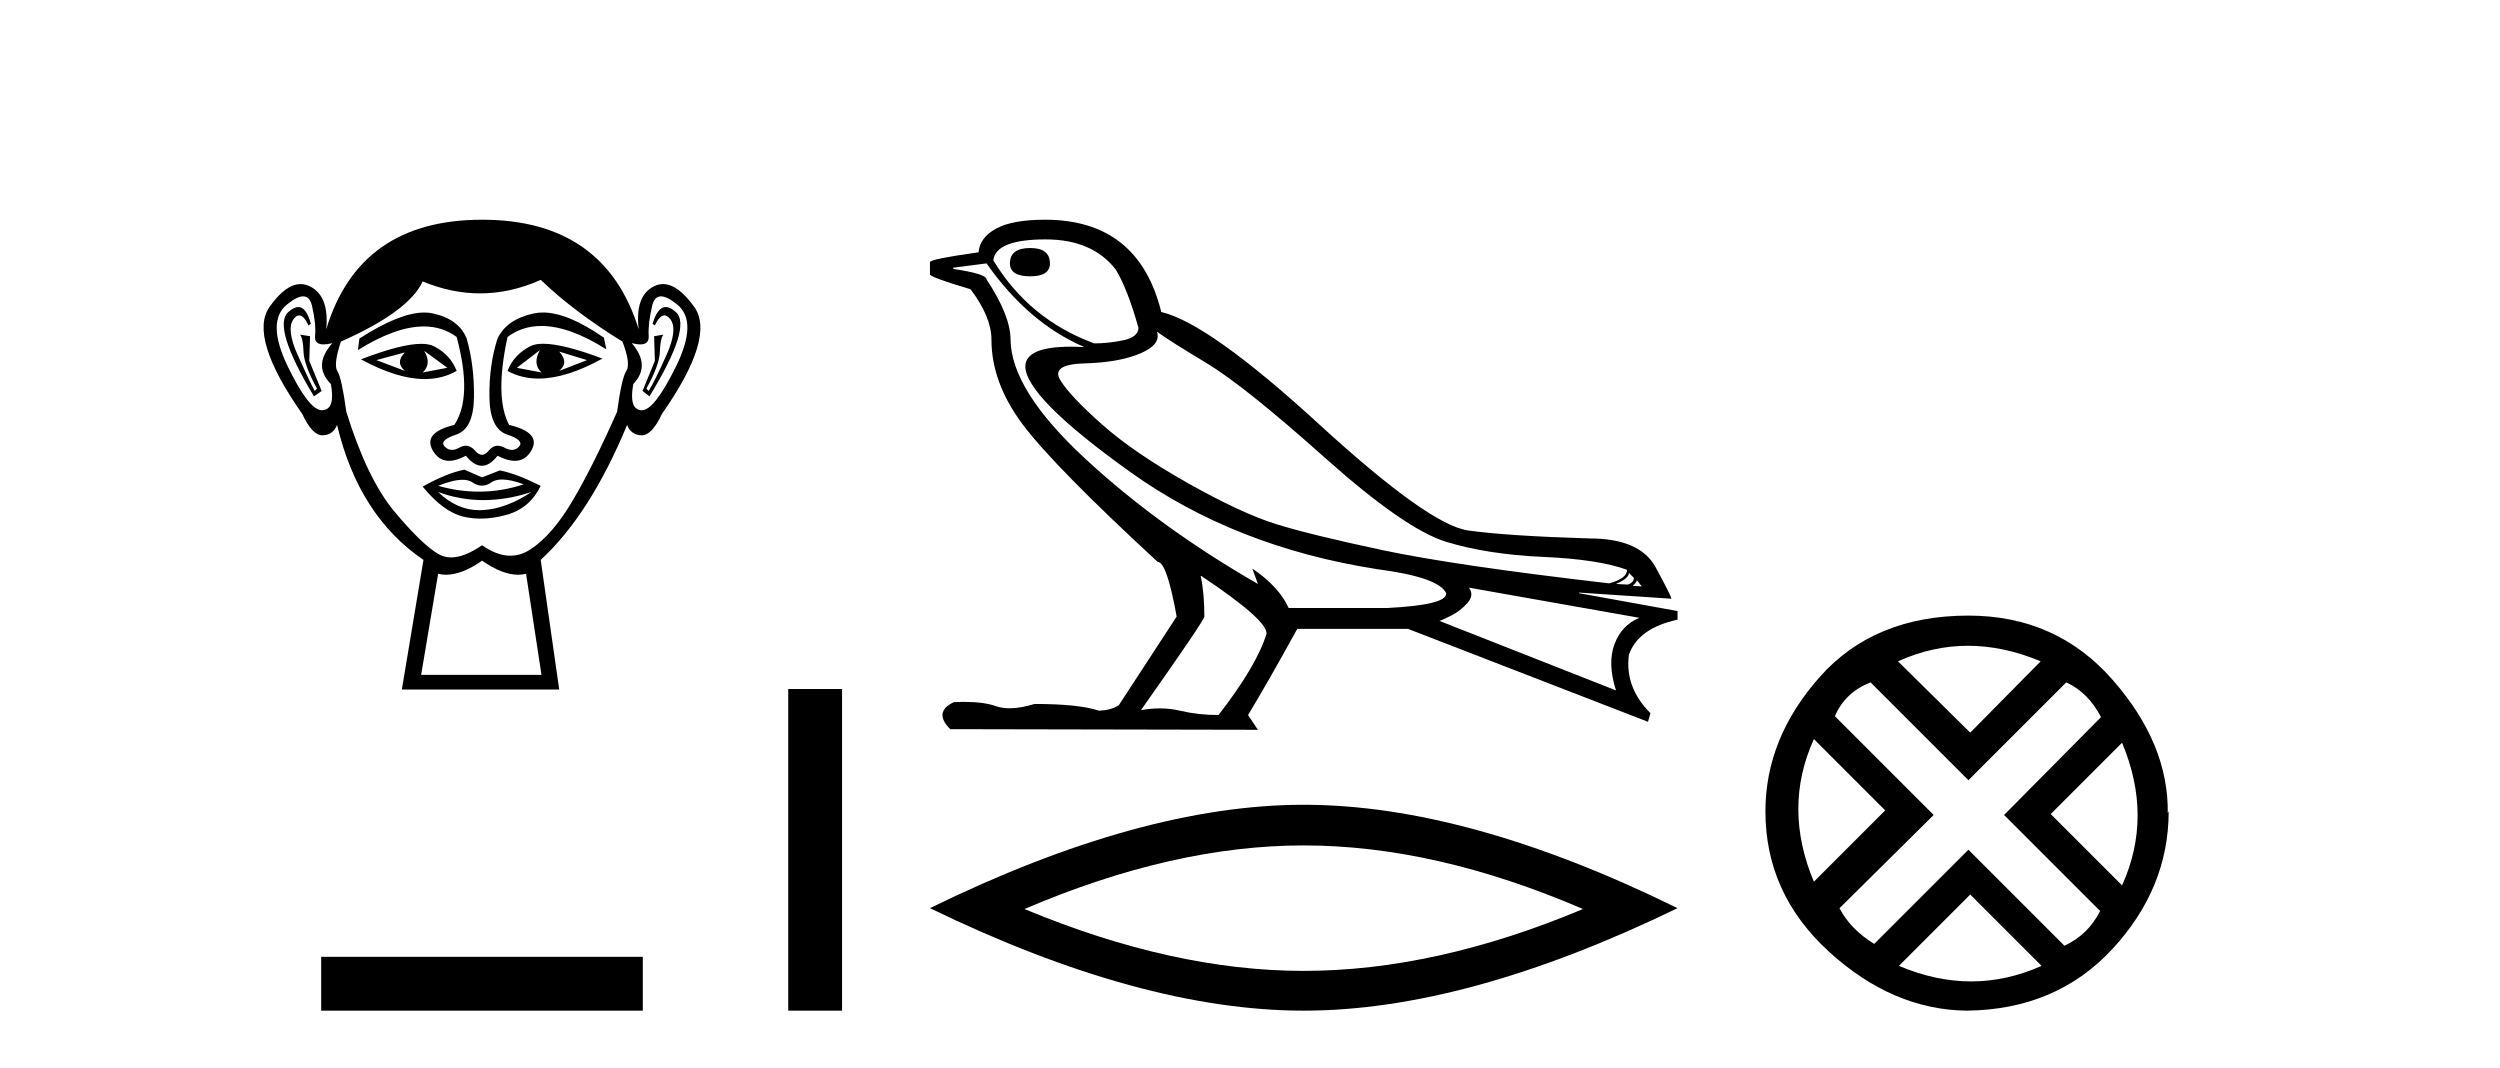
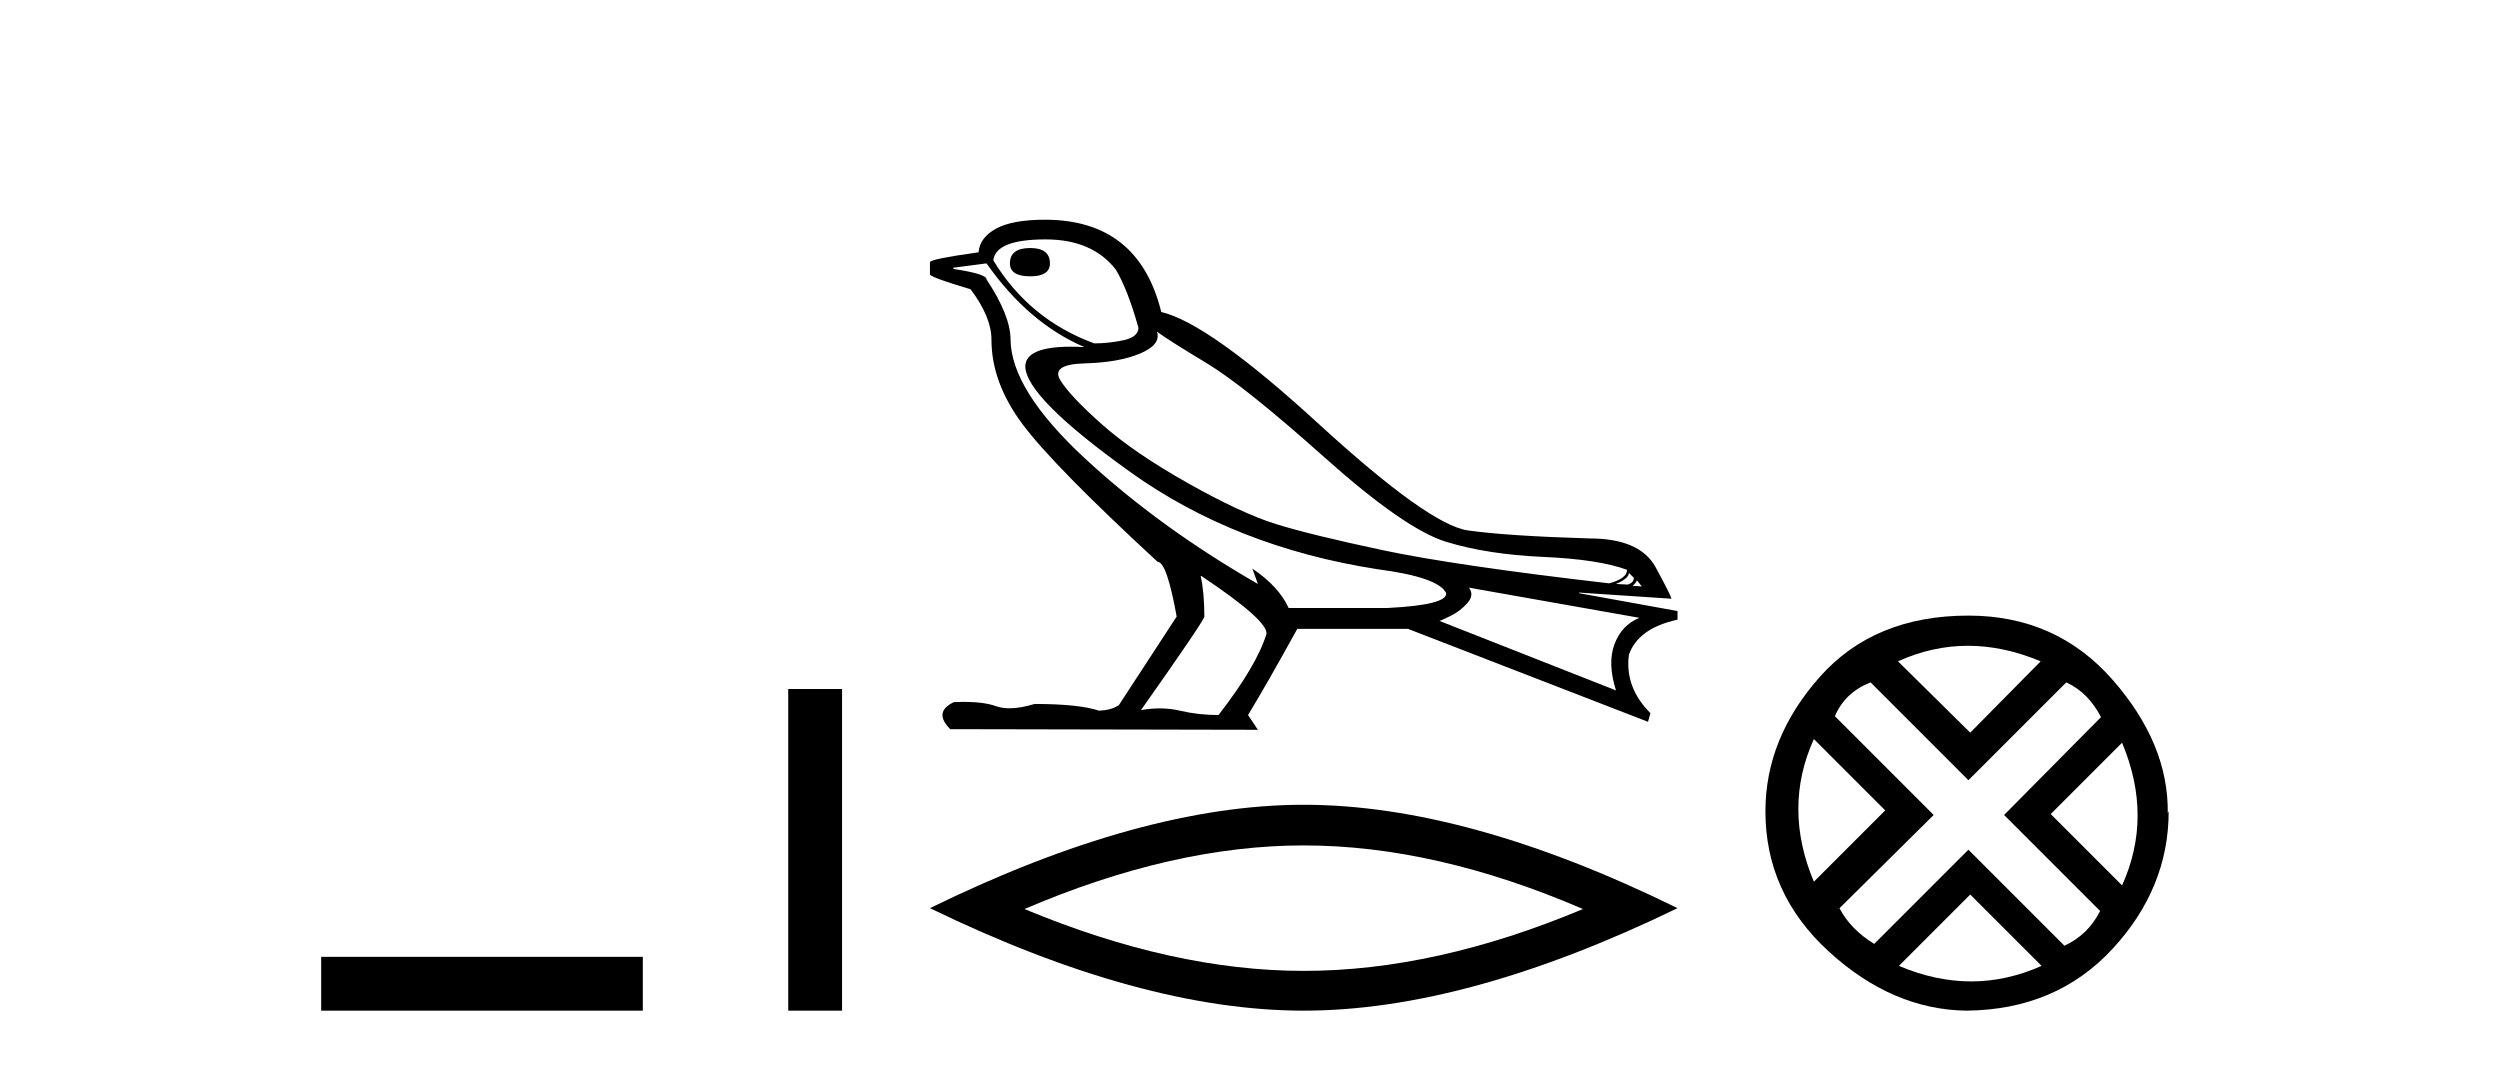
<svg xmlns="http://www.w3.org/2000/svg" width="96.0" height="41.0">
-   <path d="M 15.55 13.532 Q 15.165 13.917 15.55 14.243 L 14.454 13.828 L 15.55 13.532 ZM 21.474 13.502 L 22.541 13.828 L 21.474 14.243 Q 21.859 13.917 21.474 13.502 ZM 16.29 13.473 L 17.179 14.124 L 16.231 14.302 Q 16.587 13.976 16.29 13.473 ZM 20.734 13.443 L 20.734 13.443 Q 20.438 13.976 20.793 14.302 L 19.845 14.124 L 20.734 13.443 ZM 20.858 13.2 Q 20.548 13.2 20.363 13.295 Q 19.727 13.621 19.49 14.243 Q 20.022 14.537 20.68 14.537 Q 21.743 14.537 23.133 13.769 Q 21.618 13.2 20.858 13.2 ZM 16.18 13.203 Q 15.414 13.203 13.861 13.798 Q 15.25 14.556 16.309 14.556 Q 16.99 14.556 17.535 14.243 Q 17.298 13.621 16.661 13.295 Q 16.481 13.203 16.18 13.203 ZM 11.454 11.79 Q 11.28 11.79 11.062 11.991 Q 10.455 12.554 12.055 15.22 L 12.351 15.013 L 11.877 13.858 L 11.906 12.91 L 11.521 12.85 L 11.521 12.85 Q 11.64 12.999 11.655 13.502 Q 11.669 14.006 12.173 14.924 L 12.084 15.013 Q 11.877 14.628 11.432 13.635 Q 10.988 12.643 11.27 12.258 Q 11.377 12.111 11.487 12.111 Q 11.664 12.111 11.847 12.495 L 11.936 12.436 Q 11.765 11.79 11.454 11.79 ZM 25.567 11.79 Q 25.249 11.79 25.059 12.436 L 25.147 12.495 Q 25.33 12.111 25.513 12.111 Q 25.627 12.111 25.74 12.258 Q 26.036 12.643 25.592 13.635 Q 25.147 14.628 24.91 15.013 L 24.822 14.924 Q 25.325 14.006 25.34 13.502 Q 25.355 12.999 25.473 12.85 L 25.473 12.85 L 25.118 12.91 L 25.147 13.858 L 24.673 15.013 L 24.94 15.22 Q 26.569 12.554 25.962 11.991 Q 25.744 11.79 25.567 11.79 ZM 11.642 11.38 Q 11.896 11.38 11.98 11.74 Q 12.143 12.436 12.099 12.895 Q 12.067 13.226 12.427 13.226 Q 12.567 13.226 12.765 13.176 L 12.765 13.176 Q 11.995 14.035 12.706 14.746 Q 12.884 15.724 12.38 15.753 Q 12.372 15.754 12.363 15.754 Q 11.863 15.754 11.047 14.065 Q 10.218 12.347 11.018 11.695 Q 11.404 11.38 11.642 11.38 ZM 25.382 11.38 Q 25.62 11.38 26.006 11.695 Q 26.806 12.347 25.962 14.065 Q 25.132 15.754 24.646 15.754 Q 24.637 15.754 24.629 15.753 Q 24.14 15.724 24.318 14.746 Q 24.999 14.035 24.259 13.176 L 24.259 13.176 Q 24.449 13.226 24.584 13.226 Q 24.932 13.226 24.91 12.895 Q 24.881 12.436 25.044 11.74 Q 25.128 11.38 25.382 11.38 ZM 20.847 12 Q 20.664 12 20.497 12.036 Q 19.46 12.258 19.105 12.999 Q 18.779 14.006 18.794 15.235 Q 18.808 16.464 19.475 16.687 Q 20.141 16.909 19.934 17.146 Q 19.82 17.276 19.66 17.276 Q 19.53 17.276 19.371 17.19 Q 19.235 17.116 19.114 17.116 Q 18.919 17.116 18.764 17.309 Q 18.638 17.464 18.508 17.464 Q 18.379 17.464 18.246 17.309 Q 18.081 17.116 17.888 17.116 Q 17.769 17.116 17.638 17.19 Q 17.486 17.276 17.357 17.276 Q 17.198 17.276 17.075 17.146 Q 16.853 16.909 17.52 16.687 Q 18.186 16.464 18.201 15.25 Q 18.216 14.035 17.92 12.999 Q 17.623 12.258 16.631 12.036 Q 16.474 12.001 16.297 12.001 Q 15.349 12.001 13.802 12.999 L 13.743 13.443 Q 15.2 12.536 16.274 12.536 Q 16.99 12.536 17.535 12.939 Q 18.157 15.25 17.446 16.316 Q 16.231 16.612 16.616 17.294 Q 16.843 17.696 17.246 17.696 Q 17.525 17.696 17.89 17.501 Q 18.201 17.886 18.505 17.886 Q 18.808 17.886 19.105 17.501 Q 19.481 17.696 19.768 17.696 Q 20.181 17.696 20.408 17.294 Q 20.793 16.612 19.549 16.316 Q 18.986 15.25 19.49 12.939 Q 20.056 12.517 20.79 12.517 Q 21.858 12.517 23.281 13.413 L 23.192 12.969 Q 21.801 12 20.847 12 ZM 19.279 18.413 Q 19.61 18.413 20.112 18.597 Q 19.265 18.879 18.393 18.879 Q 17.618 18.879 16.824 18.656 Q 17.397 18.424 17.759 18.424 Q 17.995 18.424 18.142 18.523 Q 18.327 18.649 18.508 18.649 Q 18.69 18.649 18.868 18.523 Q 19.023 18.413 19.279 18.413 ZM 16.824 18.893 Q 17.668 19.204 18.564 19.204 Q 19.46 19.204 20.408 18.893 L 20.408 18.893 Q 19.43 19.545 18.512 19.589 Q 18.46 19.592 18.409 19.592 Q 17.55 19.592 16.824 18.893 ZM 17.831 18.034 Q 17.12 18.182 16.231 18.686 Q 17.031 19.664 17.801 19.841 Q 18.12 19.915 18.459 19.915 Q 18.939 19.915 19.46 19.767 Q 20.349 19.515 20.763 18.656 Q 19.815 18.182 19.193 18.064 L 18.512 18.331 L 17.831 18.034 ZM 20.763 10.747 Q 22.067 11.991 23.903 13.117 Q 24.229 13.976 24.051 14.243 Q 23.874 14.509 23.696 15.813 Q 22.778 17.886 21.993 19.219 Q 21.208 20.552 20.363 21.1 Q 19.996 21.339 19.598 21.339 Q 19.081 21.339 18.512 20.937 Q 17.83 21.405 17.322 21.405 Q 17.057 21.405 16.838 21.278 Q 16.202 20.908 15.15 19.649 Q 14.098 18.39 13.299 15.813 Q 13.121 14.509 12.958 14.258 Q 12.795 14.006 13.091 13.117 Q 15.698 11.962 16.231 10.807 Q 17.337 11.266 18.436 11.266 Q 19.604 11.266 20.763 10.747 ZM 18.512 21.53 Q 19.287 22.07 19.895 22.07 Q 20.053 22.07 20.201 22.033 L 20.793 25.914 L 16.172 25.914 L 16.824 22.033 Q 16.971 22.07 17.129 22.07 Q 17.737 22.07 18.512 21.53 ZM 18.512 8.437 Q 13.802 8.437 12.528 12.643 Q 12.647 11.369 11.906 10.999 Q 11.727 10.909 11.543 10.909 Q 10.968 10.909 10.351 11.784 Q 9.537 12.939 11.61 15.902 Q 11.989 16.716 12.381 16.716 Q 12.388 16.716 12.395 16.716 Q 12.795 16.701 12.943 16.316 Q 13.773 19.812 16.261 21.5 L 15.431 26.477 L 21.474 26.477 L 20.763 21.5 Q 22.659 19.752 24.081 16.316 Q 24.229 16.701 24.629 16.716 Q 24.636 16.716 24.643 16.716 Q 25.036 16.716 25.414 15.902 Q 27.488 12.939 26.658 11.784 Q 26.03 10.909 25.461 10.909 Q 25.279 10.909 25.103 10.999 Q 24.377 11.369 24.525 12.643 Q 23.222 8.437 18.512 8.437 Z" style="fill:#000000;stroke:none" />
  <path d="M 24.684 36.742 L 12.333 36.742 L 12.333 38.809 L 24.684 38.809 Z" style="fill:#000000;stroke:none" />
  <path d="M 30.268 26.458 L 30.268 38.809 L 32.335 38.809 L 32.335 26.458 Z" style="fill:#000000;stroke:none" />
  <path d="M 39.561 9.524 Q 38.781 9.524 38.781 10.114 Q 38.781 10.611 39.561 10.611 Q 40.317 10.611 40.317 10.114 Q 40.317 9.524 39.561 9.524 ZM 40.152 9.193 Q 41.947 9.193 42.845 10.351 Q 43.294 11.083 43.719 12.595 Q 43.696 12.95 43.129 13.068 Q 42.562 13.186 42.018 13.186 Q 39.514 12.264 38.143 9.996 Q 38.238 9.193 40.152 9.193 ZM 44.428 12.737 Q 44.877 13.068 46.33 13.942 Q 47.783 14.816 50.867 17.569 Q 53.95 20.321 55.533 20.806 Q 57.116 21.29 59.254 21.385 Q 61.393 21.479 62.479 21.881 Q 62.479 22.212 61.794 22.401 Q 55.864 21.715 53.088 21.125 Q 50.311 20.534 48.988 20.121 Q 47.665 19.707 45.609 18.549 Q 43.554 17.392 42.325 16.305 Q 41.097 15.218 40.719 14.604 Q 40.341 13.989 41.652 13.954 Q 42.963 13.918 43.778 13.576 Q 44.593 13.233 44.428 12.737 ZM 62.55 21.999 L 62.739 22.188 Q 62.739 22.377 62.503 22.448 L 62.054 22.424 Q 62.55 22.212 62.55 21.999 ZM 62.857 22.282 L 63.046 22.519 L 62.692 22.495 Q 62.834 22.377 62.857 22.282 ZM 37.883 10.114 Q 39.49 12.406 41.64 13.328 Q 41.366 13.313 41.126 13.313 Q 39.393 13.313 39.372 14.06 Q 39.372 15.242 43.4 18.124 Q 47.429 21.007 52.887 21.857 Q 55.249 22.164 55.533 22.779 Q 55.58 23.228 53.288 23.346 L 49.484 23.346 Q 49.106 22.519 48.09 21.834 L 48.09 21.834 L 48.303 22.424 Q 44.523 20.251 41.675 17.616 Q 38.828 14.982 38.805 13.044 Q 38.805 12.123 37.883 10.729 Q 37.883 10.516 36.607 10.327 L 36.607 10.28 L 37.883 10.114 ZM 56.407 22.566 L 62.952 23.724 Q 62.267 24.007 61.995 24.74 Q 61.723 25.472 62.054 26.512 L 55.273 23.842 Q 55.368 23.818 55.722 23.641 Q 56.076 23.464 56.348 23.157 Q 56.62 22.85 56.407 22.566 ZM 46.129 22.117 Q 48.681 23.818 48.634 24.338 Q 48.256 25.567 46.791 27.457 Q 46.011 27.457 45.314 27.291 Q 44.939 27.202 44.533 27.202 Q 44.185 27.202 43.814 27.268 Q 46.247 23.818 46.247 23.676 Q 46.247 22.755 46.106 22.117 ZM 40.128 8.437 Q 38.876 8.437 38.25 8.779 Q 37.623 9.122 37.576 9.689 Q 35.71 9.949 35.71 10.067 L 35.71 10.54 Q 35.757 10.658 37.269 11.107 Q 38.072 12.17 38.072 13.044 Q 38.072 14.698 39.277 16.305 Q 40.482 17.911 44.452 21.574 Q 44.806 21.574 45.184 23.676 L 42.963 27.079 Q 42.68 27.268 42.207 27.291 Q 41.427 27.032 39.726 27.032 Q 39.187 27.198 38.769 27.198 Q 38.473 27.198 38.238 27.114 Q 37.779 26.952 37.01 26.952 Q 36.829 26.952 36.631 26.961 Q 35.828 27.339 36.489 28 L 48.303 28.024 L 47.925 27.457 Q 48.657 26.252 49.815 24.149 L 54.068 24.149 L 63.283 27.717 L 63.377 27.386 Q 62.385 26.394 62.55 25.141 Q 62.905 24.125 64.417 23.795 L 64.417 23.464 L 60.636 22.779 L 60.636 22.755 L 64.181 22.991 Q 64.181 22.897 63.578 21.786 Q 62.976 20.676 61.038 20.676 Q 57.872 20.581 56.372 20.369 Q 54.871 20.156 50.642 16.281 Q 46.413 12.406 44.593 11.981 Q 43.719 8.437 40.128 8.437 Z" style="fill:#000000;stroke:none" />
  <path d="M 50.063 32.464 Q 55.119 32.464 60.786 34.907 Q 55.119 37.282 50.063 37.282 Q 45.041 37.282 39.34 34.907 Q 45.041 32.464 50.063 32.464 ZM 50.063 30.903 Q 43.82 30.903 35.71 34.873 Q 43.82 38.809 50.063 38.809 Q 56.307 38.809 64.417 34.873 Q 56.341 30.903 50.063 30.903 Z" style="fill:#000000;stroke:none" />
  <path d="M 75.57 24.798 Q 76.939 24.798 78.361 25.395 L 75.657 28.134 L 72.883 25.395 Q 74.2 24.798 75.57 24.798 ZM 69.653 28.38 L 72.392 31.119 L 69.653 33.858 Q 68.459 31.014 69.653 28.38 ZM 81.487 28.521 Q 82.681 31.365 81.487 33.999 L 78.748 31.26 L 81.487 28.521 ZM 79.345 26.203 Q 80.187 26.589 80.679 27.537 L 76.957 31.295 L 80.644 34.982 Q 80.187 35.895 79.274 36.316 L 75.587 32.629 L 71.97 36.246 Q 71.057 35.684 70.636 34.876 L 74.253 31.295 L 70.46 27.502 Q 70.847 26.589 71.83 26.203 L 75.587 29.96 L 79.345 26.203 ZM 75.657 34.35 L 78.396 37.089 Q 77.062 37.686 75.693 37.686 Q 74.323 37.686 72.918 37.089 L 75.657 34.35 ZM 75.587 23.639 Q 71.97 23.639 69.881 25.992 Q 67.792 28.345 67.792 31.154 Q 67.792 34.315 70.232 36.544 Q 72.673 38.774 75.517 38.809 Q 78.958 38.774 81.118 36.439 Q 83.277 34.104 83.277 31.154 L 83.277 31.154 L 83.242 31.224 Q 83.277 28.556 81.118 26.098 Q 78.958 23.639 75.587 23.639 Z" style="fill:#000000;stroke:none" />
</svg>